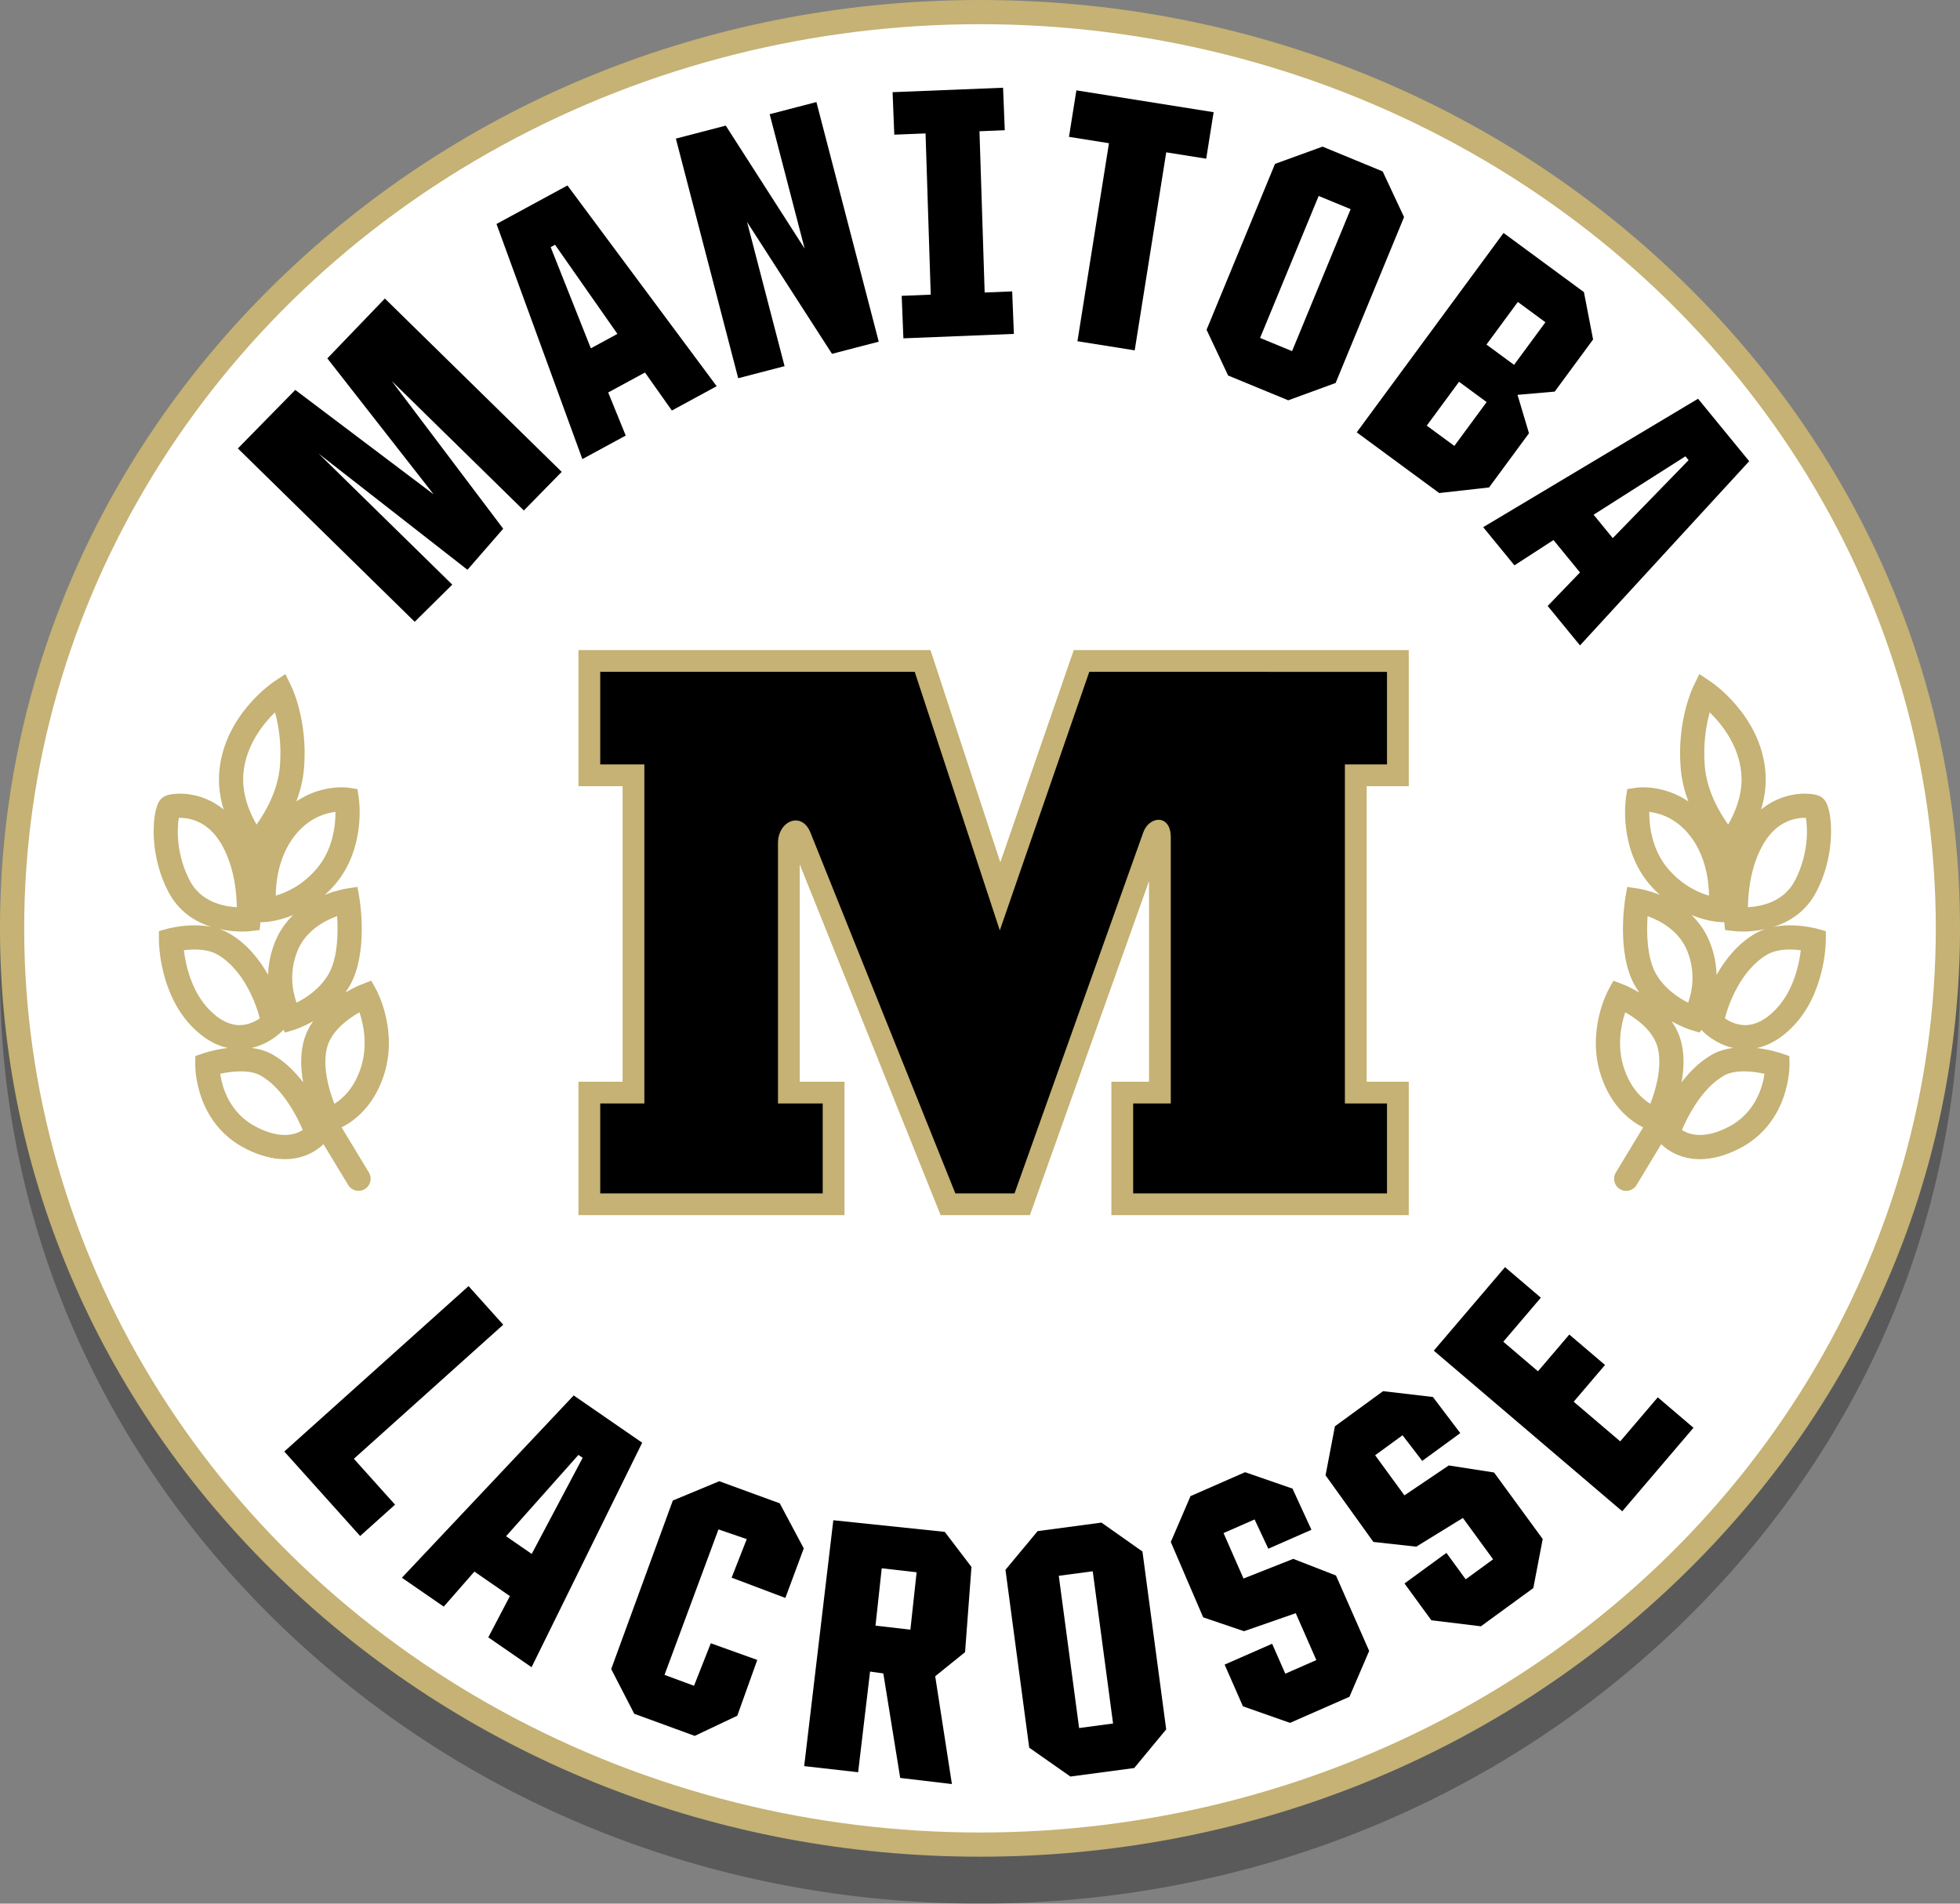
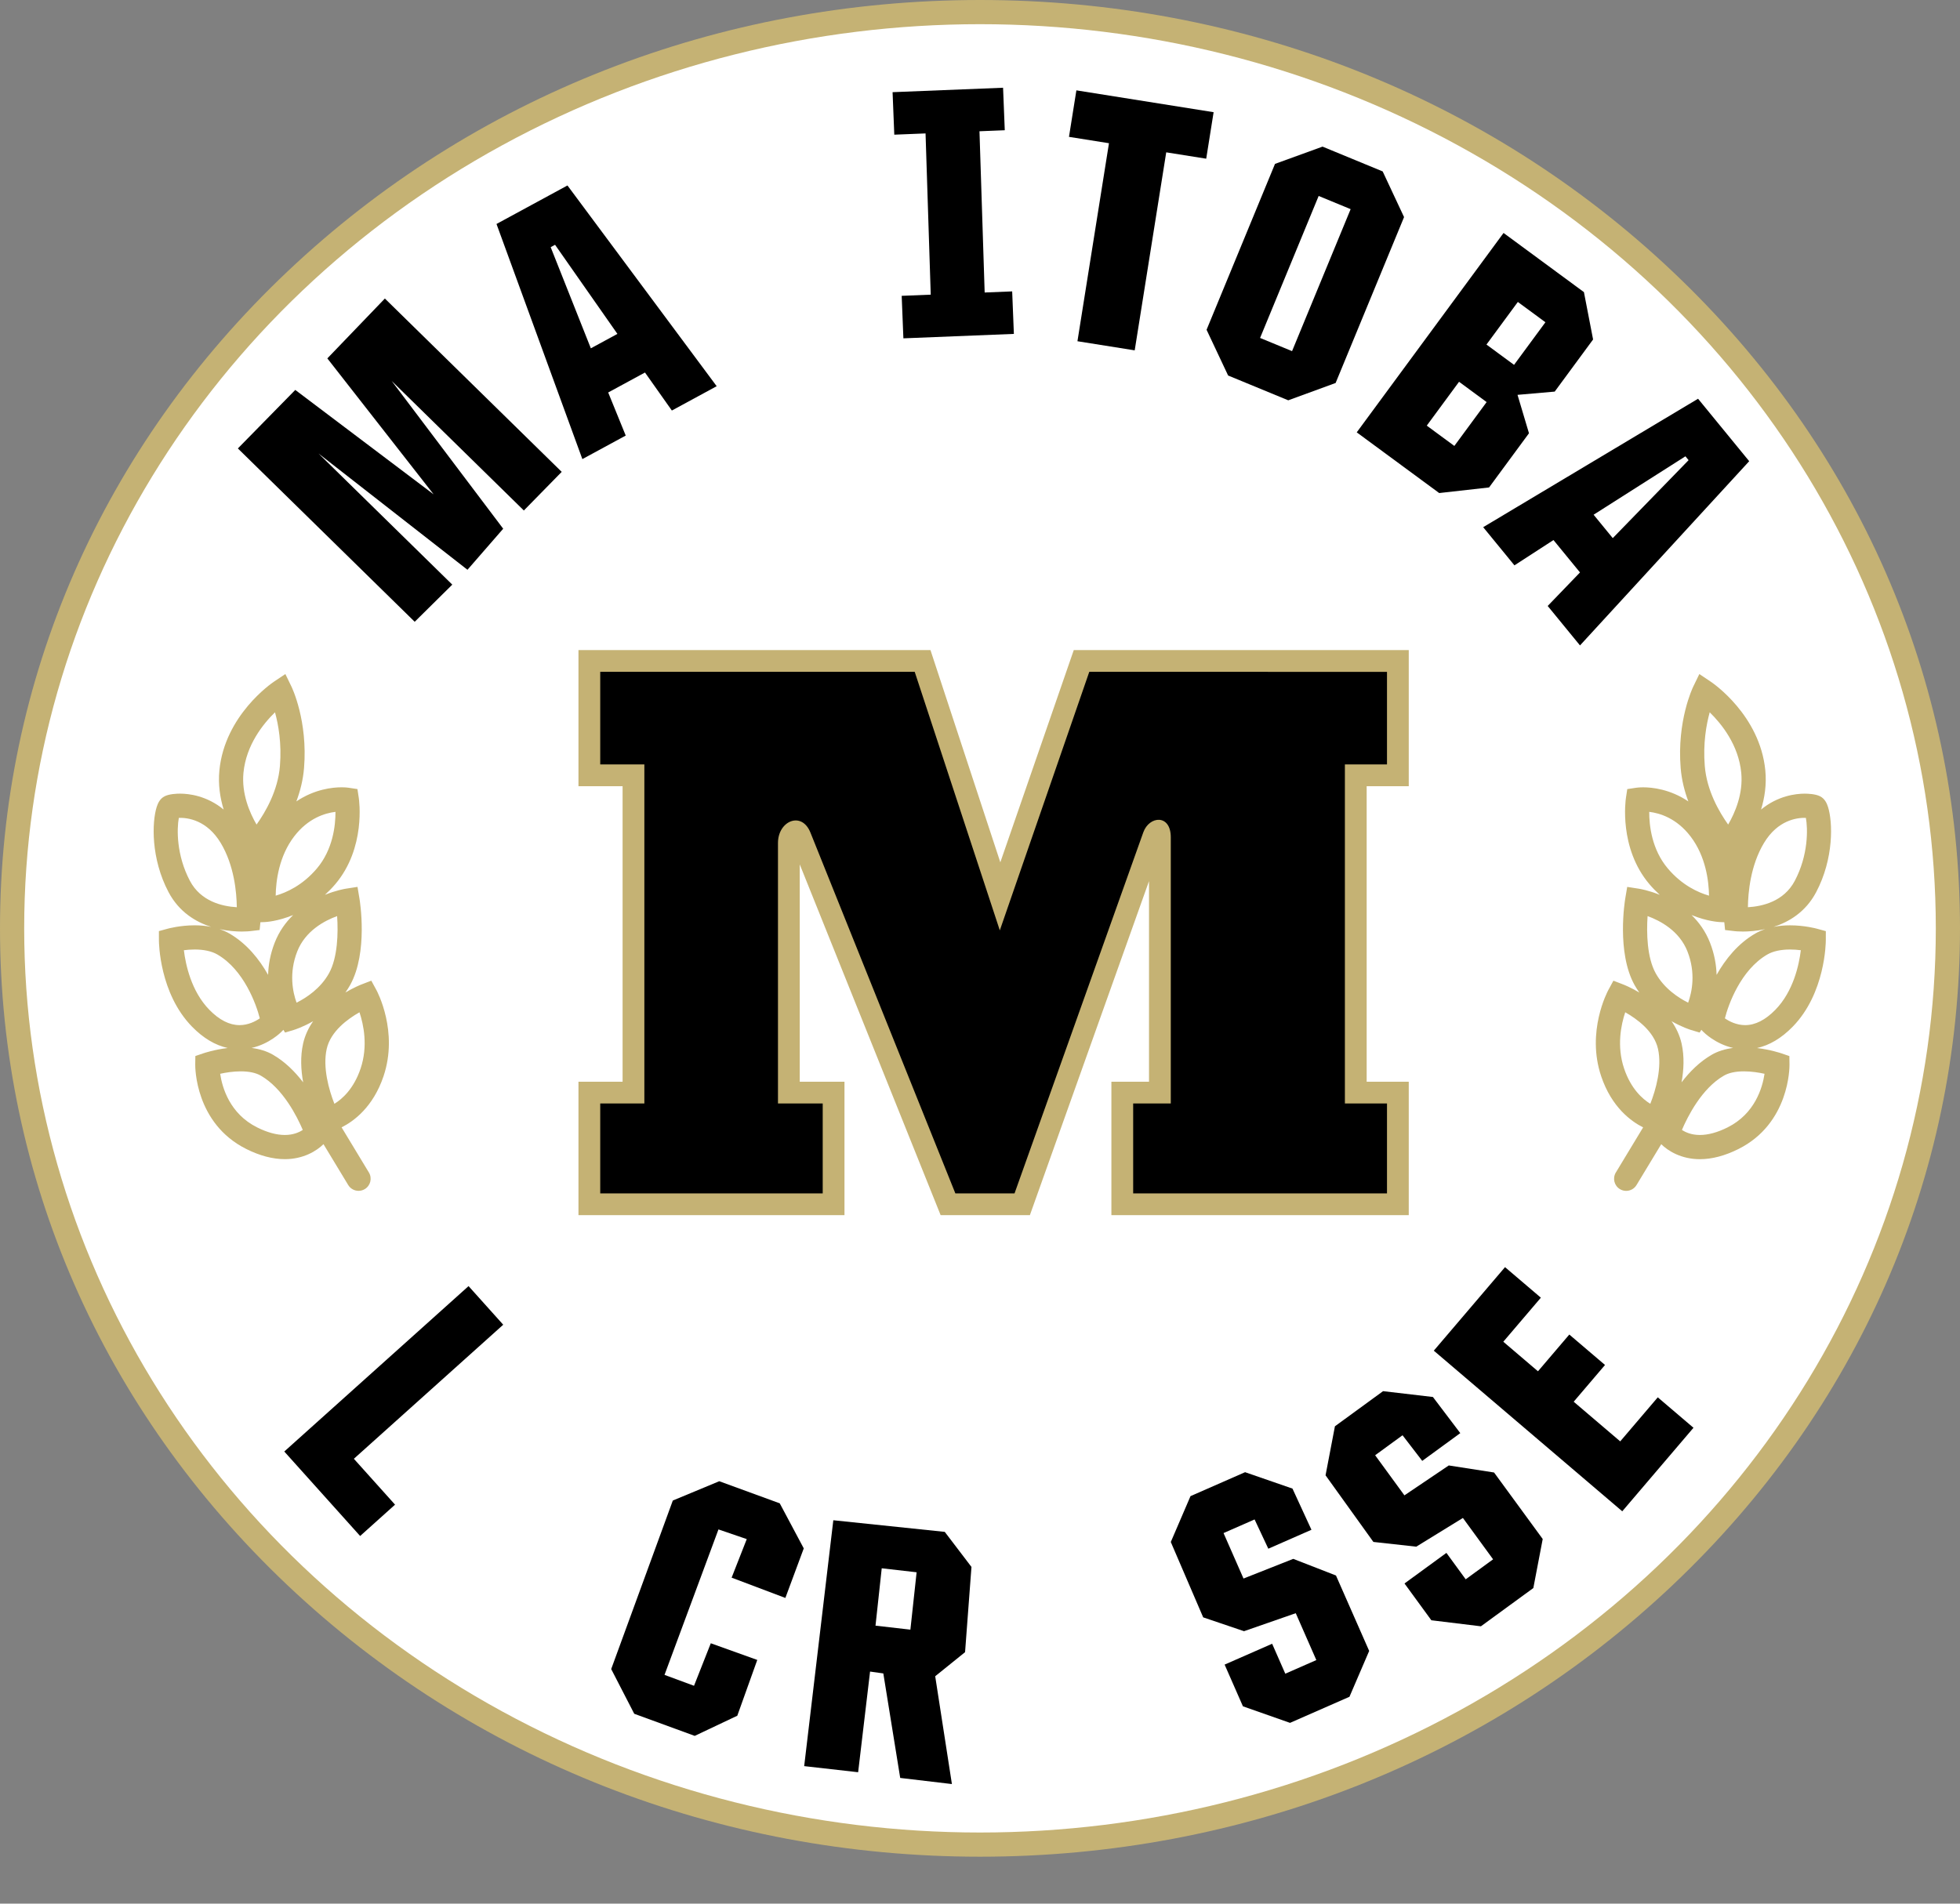
<svg xmlns="http://www.w3.org/2000/svg" version="1.1" x="0px" y="0px" width="459.376px" height="446.241px" viewBox="0 0 459.376 446.241" enable-background="new 0 0 459.376 446.241" xml:space="preserve">
  <rect x="0" y="0" width="459.376" height="446.241" fill="#808080" stroke="none" />
  <g id="Layer_2">
-     <path opacity="0.3" d="M229.688,446.241c-61.293,0-118.933-22.598-162.302-63.63C23.932,341.497,0,286.809,0,228.621   c0-58.188,23.932-112.876,67.387-153.99C110.755,33.598,168.396,11,229.688,11c61.294,0,118.934,22.598,162.302,63.63   c43.455,41.114,67.386,95.802,67.386,153.99s-23.931,112.877-67.386,153.99C348.622,423.643,290.982,446.241,229.688,446.241z" />
    <path fill="#C5B274" d="M229.688,435.241c-61.293,0-118.933-22.598-162.302-63.63C23.932,330.497,0,275.809,0,217.621   c0-58.188,23.932-112.876,67.387-153.99C110.755,22.598,168.396,0,229.688,0c61.294,0,118.934,22.598,162.302,63.63   c43.455,41.114,67.386,95.802,67.386,153.99s-23.931,112.877-67.386,153.99C348.622,412.643,290.982,435.241,229.688,435.241z" />
    <ellipse fill="#FFFFFF" cx="229.688" cy="217.621" rx="224.019" ry="211.951" />
  </g>
  <g id="_x3C_Layer_x3E__copy">
    <polygon fill="#C5B274" points="330.179,184.297 330.179,152.389 251.666,152.389 234.452,202.141 218.078,152.389    135.578,152.389 135.578,184.297 145.92,184.297 145.92,253.573 135.578,253.573 135.578,284.852 197.925,284.852 197.925,253.573    187.44,253.573 187.44,202.625 220.461,284.852 226.895,284.852 241.38,284.852 269.3,206.55 269.3,253.573 260.483,253.573    260.483,284.852 330.179,284.852 330.179,253.573 320.312,253.573 320.312,184.297  " />
    <path fill="#C5B274" d="M87.024,229.886l-2.322,0.896c-0.17,0.065-1.732,0.683-3.752,1.878c0.395-0.562,0.776-1.143,1.124-1.77   c4.234-7.646,2.265-19.718,2.179-20.228l-0.465-2.761l-2.767,0.431c-0.203,0.032-2.233,0.368-4.861,1.43   c0.821-0.748,1.637-1.569,2.428-2.502c7.197-8.495,5.572-19.748,5.5-20.223l-0.315-2.061l-2.061-0.313   c-0.114-0.017-0.732-0.104-1.699-0.104c-2.02,0-6.263,0.416-10.554,3.305c0.892-2.38,1.571-5.021,1.801-7.843   c0.898-11-2.798-18.76-2.956-19.085l-1.422-2.93l-2.706,1.813c-0.468,0.313-11.48,7.833-12.754,20.744   c-0.331,3.352,0.163,6.483,0.997,9.212c-3.965-3.27-8.201-3.731-10.217-3.731c-0.716,0-2.5,0.059-3.599,0.609   c-1.145,0.572-1.615,1.692-1.869,2.484c-1.14,3.556-1.394,12.133,2.777,20.012c2.458,4.642,6.361,6.971,9.973,8.125   c-1.198-0.237-2.48-0.364-3.853-0.364c-3.402,0-6.183,0.752-6.3,0.785l-2.088,0.573l0.003,2.165c0,0.504,0.106,12.419,7.782,20.258   c2.618,2.674,5.414,4.335,8.34,4.978c-3.143,0.381-5.562,1.194-5.693,1.239l-1.89,0.646l-0.028,1.997   c-0.008,0.561-0.051,13.787,11.968,19.796c3.157,1.579,6.197,2.379,9.034,2.38c0,0,0,0,0.001,0c4.348,0,7.45-1.928,9.056-3.514   l5.791,9.574c0.533,0.881,1.469,1.368,2.428,1.368c0.5,0,1.005-0.132,1.464-0.409c1.34-0.811,1.769-2.554,0.958-3.893l-6.399-10.58   c2.825-1.417,7.383-4.726,9.829-11.982c3.524-10.455-1.461-19.825-1.675-20.22L87.024,229.886z M68.954,196.058   c3.287-4.29,7.249-5.459,9.673-5.745c0.013,3.157-0.574,8.807-4.365,13.282c-3.348,3.951-7.137,5.641-9.649,6.361   C64.668,206.516,65.369,200.736,68.954,196.058z M57.063,181.121c0.64-6.485,4.581-11.406,7.389-14.146   c0.791,2.862,1.59,7.274,1.157,12.585c-0.471,5.774-3.375,10.789-5.48,13.73C58.517,190.52,56.577,186.043,57.063,181.121z    M56.653,218.37c1.125,0,1.849-0.081,1.928-0.09l2.269-0.265l0.18-1.829l0.995-0.035c0.208-0.007,3.015-0.144,6.684-1.65   c-1.736,1.684-3.283,3.808-4.328,6.482c-1.047,2.678-1.476,5.224-1.543,7.541c-2.06-3.663-5.015-7.355-9.088-9.701   c-0.71-0.409-1.48-0.745-2.298-1.023C53.539,218.258,55.406,218.37,56.653,218.37C56.653,218.37,56.653,218.37,56.653,218.37z    M44.52,206.498c-3.222-6.085-3.076-12.257-2.607-14.779c2.117-0.061,6.59,0.529,9.811,5.874   c3.176,5.271,3.736,11.628,3.777,15.075C52.099,212.474,47.069,211.314,44.52,206.498z M49.078,236.725   c-4.257-4.348-5.575-10.622-5.982-13.977c0.739-0.095,1.61-0.167,2.534-0.167c2.15,0,3.979,0.399,5.292,1.154   c6.286,3.62,9.18,11.834,9.972,14.984c-1.017,0.699-2.711,1.587-4.755,1.587c0,0-0.001,0-0.001,0   C53.78,240.307,51.405,239.102,49.078,236.725z M66.759,266.058C66.759,266.058,66.759,266.058,66.759,266.058   c-1.95,0-4.137-0.599-6.5-1.78c-6.426-3.213-8.179-9.341-8.656-12.563c1.29-0.285,3.033-0.572,4.82-0.572   c1.959,0,3.542,0.339,4.703,1.007c5.202,2.99,8.511,9.609,9.837,12.724C70.1,265.443,68.715,266.058,66.759,266.058z    M71.052,253.719c-1.891-2.472-4.247-4.845-7.101-6.485c-1.42-0.816-3.098-1.333-4.983-1.581c4.188-0.945,6.888-3.668,7.023-3.808   l0.424-0.438l0.398,0.643l2.082-0.628c0.166-0.05,2.075-0.649,4.499-2.035c-1.065,1.535-1.914,3.282-2.355,5.253   C70.357,247.687,70.532,250.852,71.052,253.719z M69.505,235.043c-0.903-2.514-1.82-6.941,0.156-11.996   c1.889-4.833,6.37-7.213,9.352-8.3c0.271,3.91,0.143,9.709-1.899,13.396C75.113,231.756,71.741,233.927,69.505,235.043z    M84.515,250.482c-1.593,4.726-4.267,7.115-6.14,8.269c-1.299-3.287-2.771-8.552-1.804-12.872c0.929-4.147,4.981-7.061,7.682-8.583   C85.221,240.198,86.283,245.237,84.515,250.482z" />
    <path fill="#C5B274" d="M419.537,216.912c-1.373,0-2.655,0.126-3.854,0.364c3.612-1.154,7.516-3.483,9.973-8.125   c4.171-7.879,3.917-16.456,2.777-20.012c-0.254-0.792-0.725-1.913-1.869-2.484c-1.1-0.55-2.883-0.609-3.599-0.609   c-2.017,0-6.252,0.461-10.218,3.731c0.834-2.729,1.328-5.86,0.997-9.212c-1.274-12.911-12.286-20.43-12.754-20.744l-2.706-1.813   l-1.422,2.93c-0.158,0.325-3.854,8.085-2.956,19.085c0.23,2.821,0.909,5.462,1.801,7.843c-4.29-2.89-8.534-3.305-10.554-3.305   c-0.967,0-1.585,0.086-1.699,0.104l-2.061,0.313l-0.315,2.061c-0.072,0.475-1.697,11.728,5.5,20.223   c0.791,0.934,1.606,1.754,2.428,2.502c-2.628-1.062-4.658-1.398-4.861-1.43l-2.767-0.431l-0.466,2.761   c-0.086,0.51-2.056,12.583,2.179,20.228c0.348,0.627,0.729,1.208,1.124,1.77c-2.021-1.195-3.582-1.813-3.752-1.878l-2.322-0.896   l-1.188,2.187c-0.214,0.395-5.199,9.765-1.675,20.22c2.446,7.257,7.005,10.565,9.829,11.982l-6.398,10.58   c-0.811,1.339-0.382,3.082,0.958,3.893c0.459,0.277,0.965,0.409,1.464,0.409c0.96,0,1.896-0.487,2.429-1.368l5.791-9.574   c1.606,1.586,4.708,3.514,9.056,3.514c0.001,0,0.001,0,0.002,0c2.837-0.001,5.877-0.801,9.034-2.38   c12.019-6.009,11.976-19.235,11.968-19.796l-0.028-1.997l-1.89-0.646c-0.131-0.045-2.551-0.858-5.693-1.239   c2.926-0.643,5.722-2.304,8.34-4.978c7.676-7.839,7.782-19.754,7.782-20.258l0.004-2.165l-2.088-0.573   C425.72,217.665,422.938,216.912,419.537,216.912z M413.442,197.593c3.221-5.345,7.693-5.935,9.811-5.874   c0.469,2.521,0.614,8.693-2.607,14.779c-2.549,4.816-7.578,5.976-10.98,6.17C409.706,209.221,410.266,202.864,413.442,197.593z    M413.714,217.8c-0.817,0.278-1.588,0.615-2.298,1.023c-4.073,2.345-7.028,6.038-9.088,9.701c-0.067-2.317-0.496-4.863-1.543-7.541   c-1.045-2.674-2.592-4.798-4.328-6.482c3.669,1.506,6.476,1.643,6.684,1.65l0.995,0.035l0.18,1.829l2.27,0.265   c0.079,0.009,0.803,0.09,1.928,0.09C409.76,218.37,411.627,218.258,413.714,217.8z M400.714,166.976   c2.809,2.74,6.749,7.66,7.39,14.146c0.485,4.922-1.455,9.399-3.066,12.17c-2.104-2.941-5.009-7.956-5.479-13.73   C399.124,174.25,399.923,169.838,400.714,166.976z M386.539,190.313c2.424,0.285,6.386,1.455,9.673,5.745   c3.585,4.679,4.285,10.458,4.341,13.898c-2.512-0.72-6.301-2.41-9.648-6.361C387.113,199.12,386.526,193.47,386.539,190.313z    M386.791,258.75c-1.873-1.153-4.547-3.543-6.141-8.269c-1.768-5.245-0.706-10.284,0.263-13.187c2.7,1.522,6.753,4.436,7.682,8.583   C389.562,250.199,388.09,255.463,386.791,258.75z M388.052,228.144c-2.042-3.688-2.17-9.486-1.898-13.396   c2.981,1.087,7.463,3.467,9.352,8.3c1.976,5.055,1.059,9.482,0.155,11.996C393.425,233.927,390.053,231.756,388.052,228.144z    M394.127,244.64c-0.441-1.971-1.29-3.718-2.355-5.253c2.424,1.386,4.333,1.985,4.499,2.035l2.082,0.628l0.398-0.643l0.424,0.438   c0.136,0.14,2.835,2.862,7.023,3.808c-1.886,0.248-3.563,0.765-4.983,1.581c-2.854,1.641-5.21,4.014-7.101,6.485   C394.634,250.852,394.809,247.687,394.127,244.64z M413.563,251.715c-0.478,3.222-2.23,9.35-8.656,12.563   c-2.363,1.182-4.551,1.78-6.5,1.78c0,0,0,0-0.001,0c-1.956,0-3.341-0.615-4.203-1.185c1.325-3.114,4.635-9.733,9.837-12.724   c1.161-0.668,2.744-1.007,4.703-1.007C410.53,251.143,412.273,251.43,413.563,251.715z M416.088,236.725   c-2.327,2.377-4.702,3.582-7.059,3.582c0,0,0,0-0.001,0c-2.044,0-3.738-0.888-4.755-1.587c0.792-3.15,3.686-11.364,9.972-14.984   c1.313-0.755,3.142-1.154,5.292-1.154c0.924,0,1.794,0.072,2.533,0.167C421.663,226.103,420.345,232.377,416.088,236.725z" />
    <path d="M234.331,218.095l-19.945-60.604H140.68v21.703h10.343v79.48H140.68v21.074h52.144v-21.074h-10.485v-61.068   c0-5.167,5.554-7.548,7.607-2.436l33.965,84.578h13.872l30.178-84.633v0c1.382-3.875,6.442-4.341,6.442,1.159v62.401h-8.816v21.074   h59.49v-21.074h-9.867v-79.48h9.867v-21.703H255.3L234.331,218.095z" />
    <path d="M97.197,145.756l-41.446-40.633l13.453-13.716l32.427,24.476L76.72,84.013L90.205,69.98l41.446,40.633l-8.872,9.054   L91.795,89.291l26.143,34.65l-8.375,9.625l-34.913-27.26l31.356,30.742L97.197,145.756z" />
    <path d="M136.492,107.62l-20.124-55.117l16.631-9.026l34.975,47.056l-10.505,5.702l-6.299-8.912l-8.624,4.68l4.109,10.101   L136.492,107.62z M138.479,81.651l6.228-3.38l-14.614-20.886l-1.027,0.557L138.479,81.651z" />
-     <path d="M173.016,88.662L158.406,32.49l11.694-3.042l18.488,28.827l-8.194-31.504l10.953-2.849l14.609,56.172l-10.953,2.849   l-19.908-30.905l8.79,33.796L173.016,88.662z" />
    <path d="M252.527,79.992l7.388-46.418l-9.373-1.492l1.735-10.901l32.164,5.119l-1.734,10.901l-9.372-1.491l-7.388,46.418   L252.527,79.992z" />
    <path d="M282.791,77.304l16.04-38.888l11.141-4.045l14.092,5.812l5.012,10.708l-16.04,38.887l-11.104,4.061l-14.092-5.813   L282.791,77.304z M295.332,79.22l7.495,3.092l13.729-33.284l-7.495-3.092L295.332,79.22z" />
    <path d="M317.986,101.35l34.411-46.74l18.838,13.869l2.146,11.101l-8.995,12.218l-8.716,0.761l2.685,9.004l-9.353,12.703   l-11.689,1.313L317.986,101.35z M334.398,99.776l6.465,4.759l7.567-10.279l-6.464-4.759L334.398,99.776z M354.855,85.529   l7.354-9.988l-6.464-4.759l-7.354,9.988L354.855,85.529z" />
    <path d="M347.622,123.581l50.361-30.109l11.986,14.642l-39.657,43.184l-7.571-9.249l7.571-7.859l-6.215-7.592l-9.15,5.931   L347.622,123.581z M373.502,120.66l4.489,5.483l17.772-18.273l-0.74-0.904L373.502,120.66z" />
    <path d="M66.629,340.26l43.189-38.774l8.125,9.051l-35.006,31.427l9.653,10.752l-8.184,7.348L66.629,340.26z" />
-     <path d="M94.192,369.849l40.265-42.733l16.056,11.079l-25.927,52.628l-10.143-6.999l5.065-9.672l-8.325-5.745l-7.179,8.213   L94.192,369.849z M118.609,360.12l6.013,4.148l11.94-22.533l-0.991-0.684L118.609,360.12z" />
    <path d="M182.754,352.405l5.627,10.562l-4.311,11.617l-12.596-4.756l3.547-9.035l-6.631-2.272l-12.645,34.099l6.915,2.556   l3.931-9.966l10.893,3.906l-4.681,13.077l-9.977,4.726l-14.175-5.182l-5.401-10.479l14.442-39.509l10.885-4.525L182.754,352.405z" />
    <path d="M188.481,414.01l6.828-57.638l26.12,2.725l6.259,8.219l-1.5,19.977l-7,5.648l3.916,25.272l-12.118-1.436l-3.957-24.498   l-3.108-0.436l-2.795,23.597L188.481,414.01z M213.373,382.017l1.459-13.45l-8.176-0.935l-1.459,13.449L213.373,382.017z" />
-     <path d="M241.222,409.682l-5.565-41.696l7.536-9.064l14.96-1.997l9.611,6.775l5.565,41.696l-7.497,9.06l-14.959,1.997   L241.222,409.682z M252.919,405.083l7.957-1.063l-4.765-35.688l-7.957,1.062L252.919,405.083z" />
    <path d="M329.18,371.193l9.824-7.17l4.52,6.193l6.42-4.685l-7.075-9.695l-10.933,6.729l-10.046-1.11l-11.213-15.617l2.197-11.492   l11.284-8.234l11.68,1.365l6.416,8.472l-8.916,6.507l-4.618-6.008l-6.42,4.686l6.861,9.402l10.395-7.011l10.616,1.652   l11.402,15.594l-2.197,11.492l-12.288,8.968l-11.615-1.413L329.18,371.193z" />
    <path d="M287.021,390.211l11.137-4.888l3.082,7.02l7.277-3.193l-4.824-10.99l-12.123,4.219l-9.572-3.245l-7.592-17.664l4.619-10.75   l12.791-5.614l11.112,3.846l4.444,9.653l-10.108,4.437l-3.218-6.86l-7.277,3.195l4.679,10.657l11.658-4.61l10.013,3.897   l7.782,17.683l-4.619,10.749l-13.931,6.115l-11.038-3.879L287.021,390.211z" />
    <path d="M380.218,354.273l-44.17-37.653l16.691-19.58l8.4,7.16l-8.802,10.325l8.125,6.927l7.344-8.614l8.369,7.135l-7.343,8.614   l10.905,9.296l8.801-10.324l8.37,7.135L380.218,354.273z" />
    <polygon points="237.229,68.308 230.781,68.567 229.565,30.768 235.494,30.53 235.095,20.567 209.199,21.607 209.599,31.57    216.926,31.276 218.142,69.074 211.333,69.348 211.732,79.311 237.628,78.271  " />
  </g>
</svg>